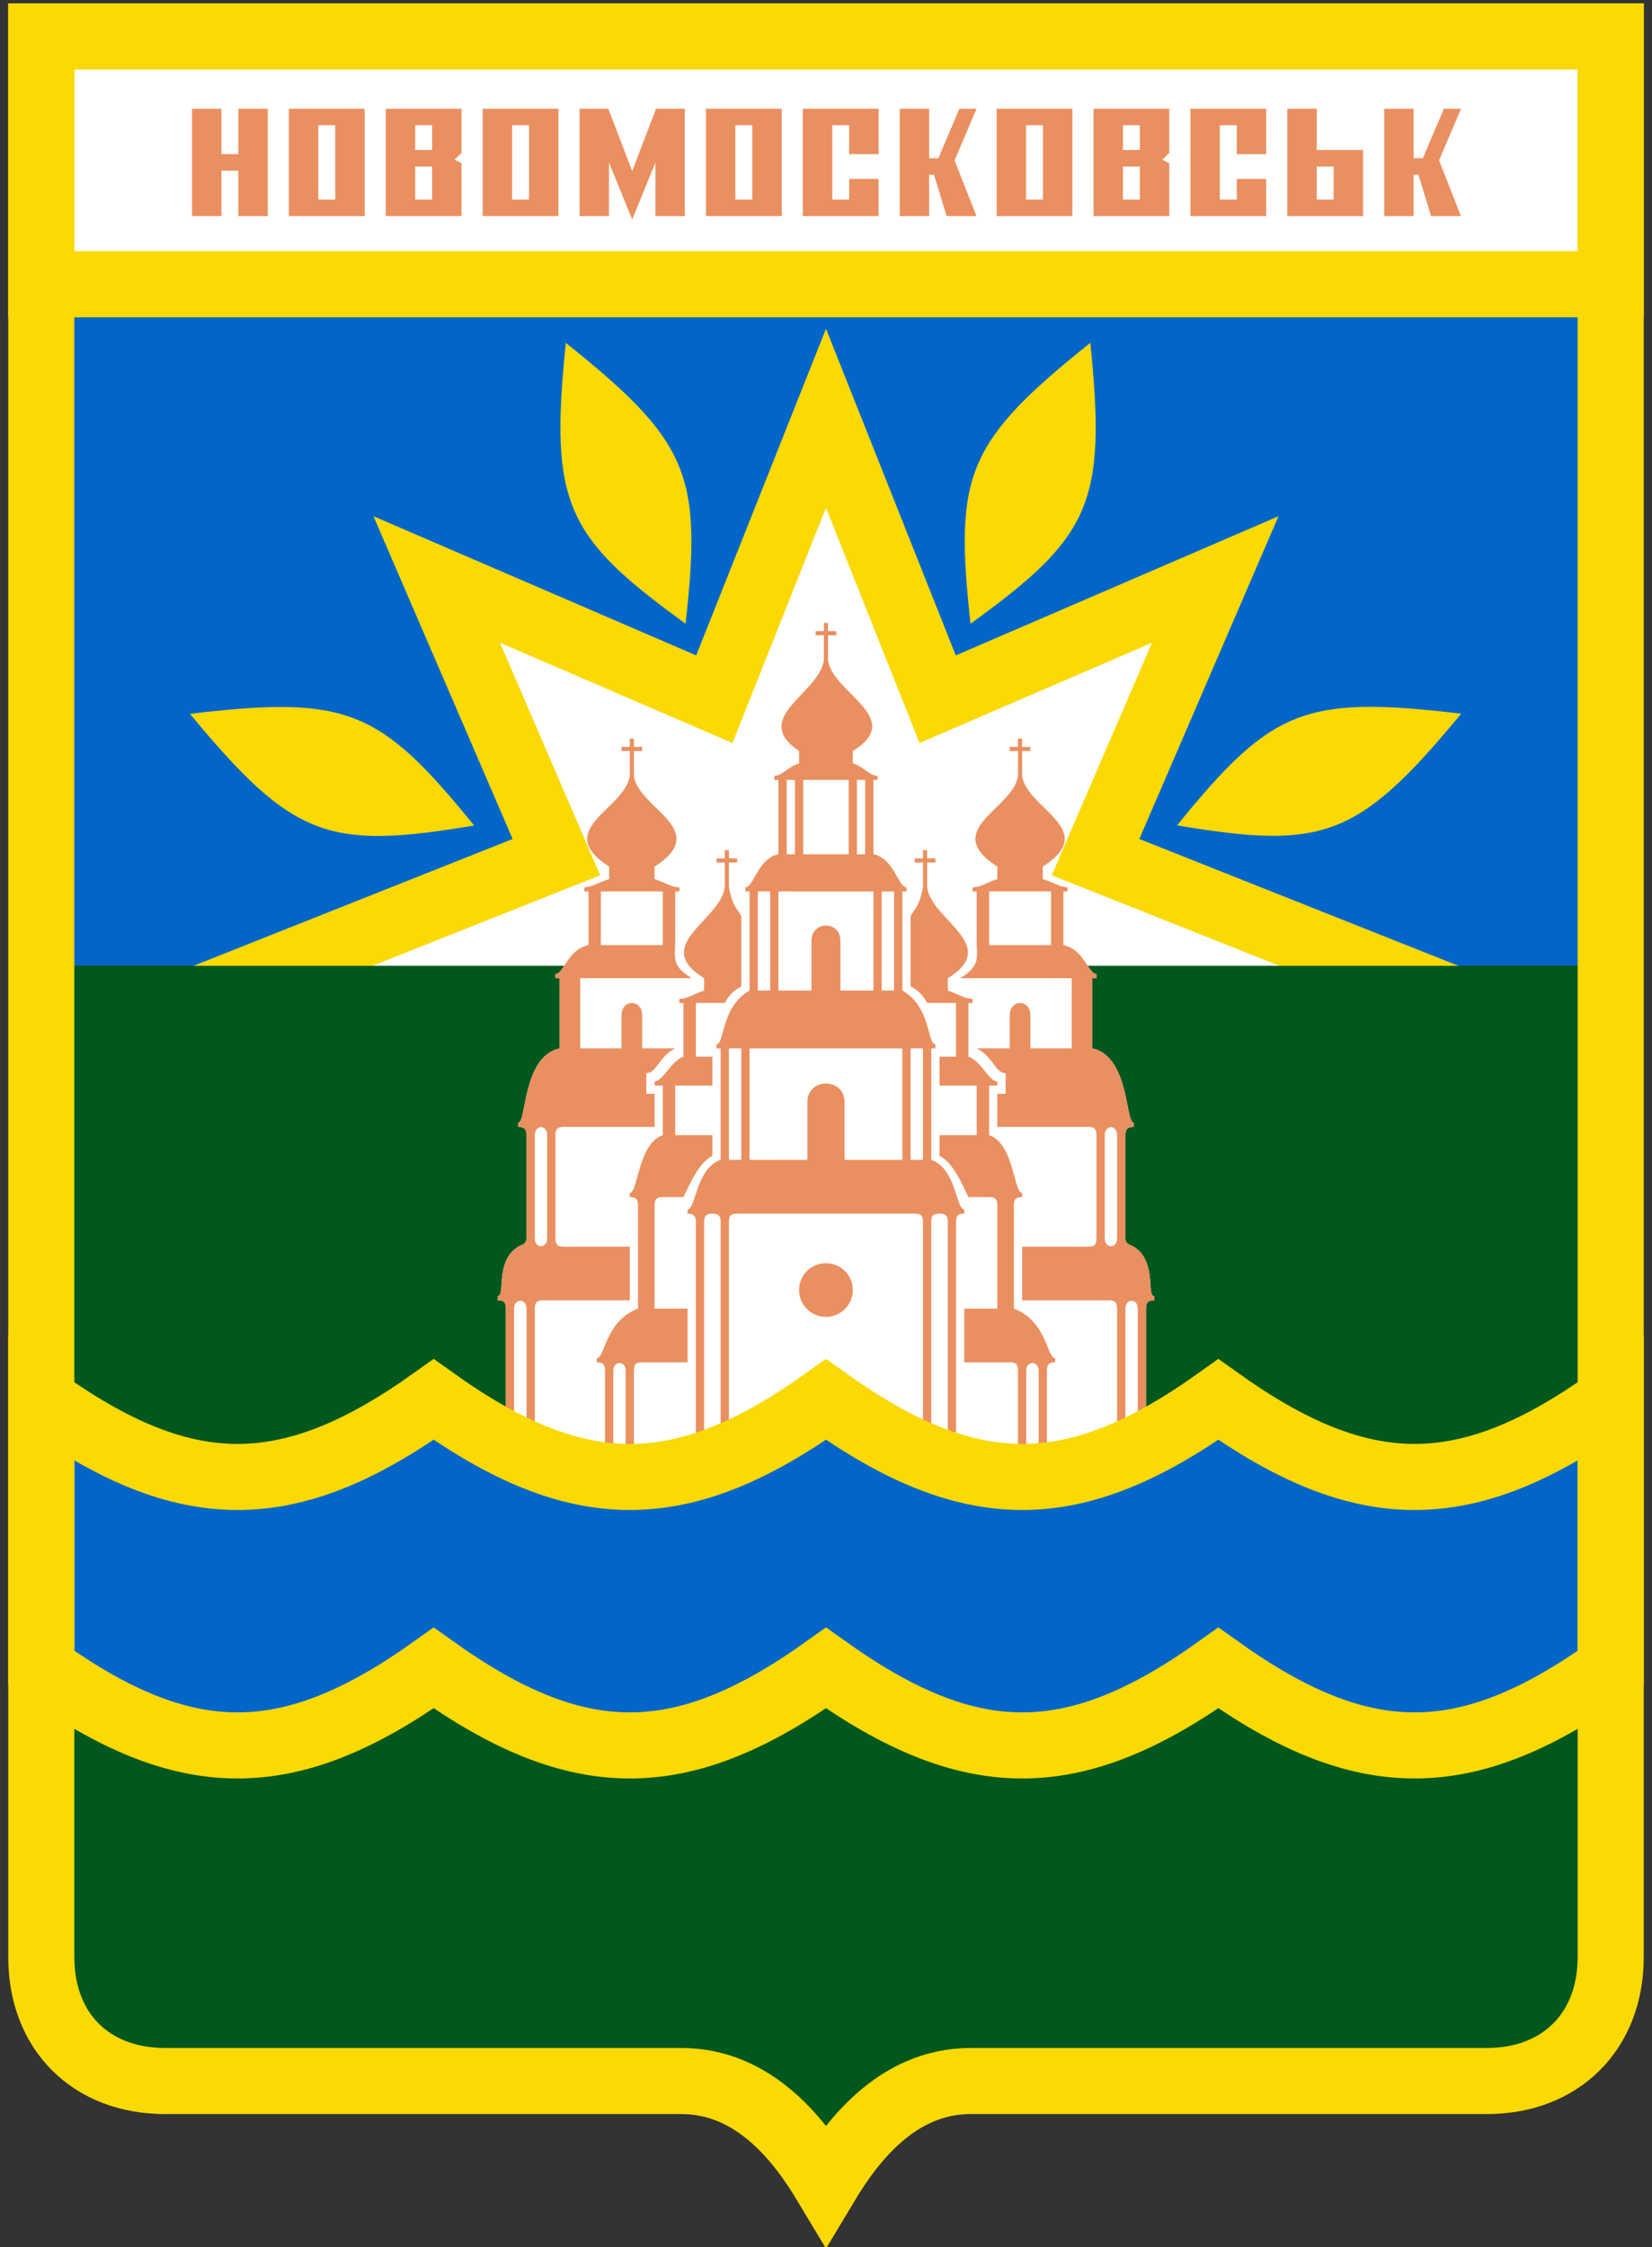
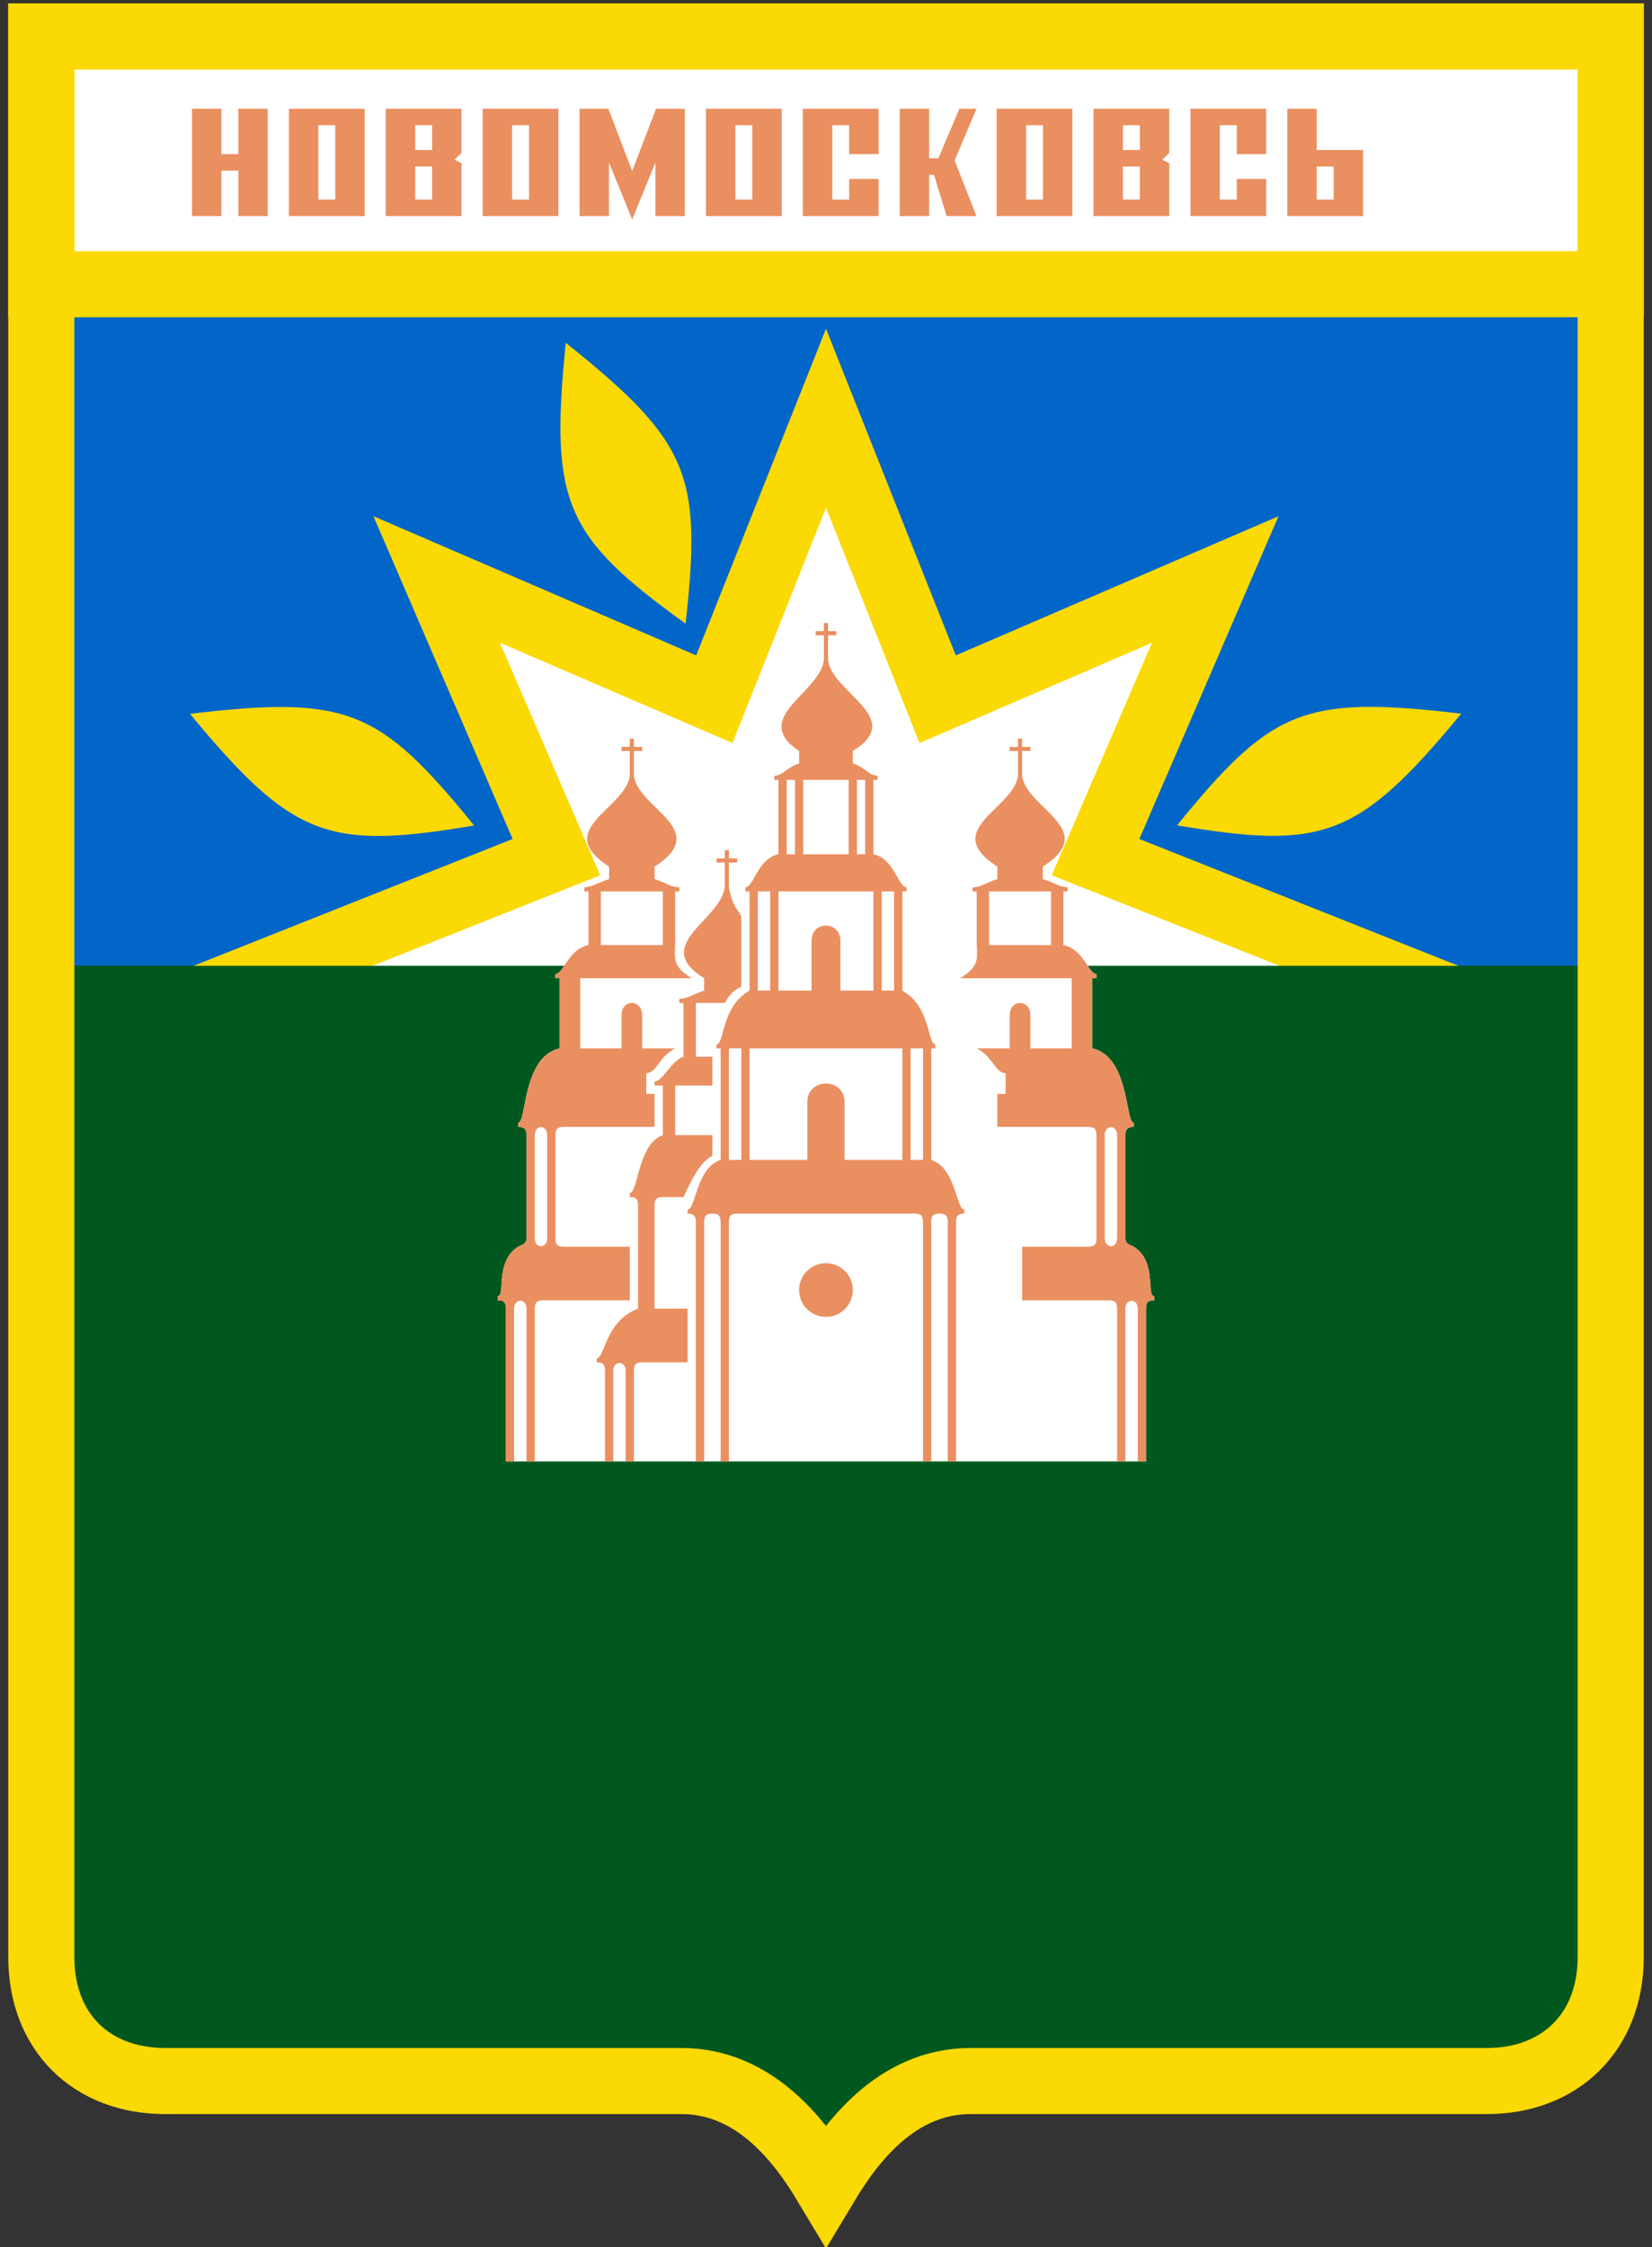
<svg xmlns="http://www.w3.org/2000/svg" version="1.0" width="400" height="544" id="svg2">
  <rect width="100%" height="100%" fill="#333333" stroke="none" />
  <defs id="defs5" />
  <path d="M 390,68.82 L 390,233.82 L 10,233.82 L 10,68.82 L 390,68.82 z" id="path3260" style="opacity:1;fill:#0266c9;fill-opacity:1;fill-rule:evenodd;stroke:none;stroke-width:1px;stroke-linecap:butt;stroke-linejoin:miter;stroke-opacity:1" />
  <path d="M 10,68.82 L 390,68.82 L 390,8.82 L 10,8.82 L 10,68.82 z" id="path3182" style="fill:#ffffff;fill-opacity:1;fill-rule:evenodd;stroke:#fad904;stroke-width:16;stroke-linecap:butt;stroke-linejoin:miter;stroke-miterlimit:4;stroke-dasharray:none;stroke-opacity:1" />
  <g id="g3243">
    <path d="M 46.99,51.81 L 46.99,26.82 L 53.11,26.82 L 53.11,37.816 L 58.21,37.816 L 58.21,26.82 L 64.33,26.82 L 64.33,51.81 L 58.21,51.81 L 58.21,40.815 L 53.11,40.815 L 53.11,51.81 L 46.99,51.81 z" id="path3188" style="fill:#ea8f60;fill-opacity:1;fill-rule:evenodd;stroke:#ea8f60;stroke-width:1;stroke-linecap:butt;stroke-linejoin:miter;stroke-miterlimit:4;stroke-dasharray:none;stroke-opacity:1" />
    <path d="M 70.451,26.82 L 70.451,51.81 L 87.791,51.81 L 87.791,26.82 L 70.451,26.82 z M 76.571,29.819 L 81.671,29.819 L 81.671,48.812 L 76.571,48.812 L 76.571,29.819 z" id="path3190" style="fill:#ea8f60;fill-opacity:1;fill-rule:evenodd;stroke:#ea8f60;stroke-width:1;stroke-linecap:butt;stroke-linejoin:miter;stroke-miterlimit:4;stroke-dasharray:none;stroke-opacity:1" />
    <path d="M 93.911,26.82 L 93.911,51.81 L 111.252,51.81 L 111.252,39.815 L 109.212,38.816 L 111.252,36.816 L 111.252,26.82 L 93.911,26.82 z M 100.032,29.819 L 105.132,29.819 L 105.132,36.816 L 100.032,36.816 L 100.032,29.819 z M 100.032,39.815 L 105.132,39.815 L 105.132,48.812 L 100.032,48.812 L 100.032,39.815 z" id="path3194" style="fill:#ea8f60;fill-opacity:1;fill-rule:evenodd;stroke:#ea8f60;stroke-width:1;stroke-linecap:butt;stroke-linejoin:miter;stroke-miterlimit:4;stroke-dasharray:none;stroke-opacity:1" />
    <path d="M 117.372,26.82 L 117.372,51.81 L 134.713,51.81 L 134.713,26.82 L 117.372,26.82 z M 123.492,29.819 L 128.593,29.819 L 128.593,48.812 L 123.492,48.812 L 123.492,29.819 z" id="path3200" style="fill:#ea8f60;fill-opacity:1;fill-rule:evenodd;stroke:#ea8f60;stroke-width:1;stroke-linecap:butt;stroke-linejoin:miter;stroke-miterlimit:4;stroke-dasharray:none;stroke-opacity:1" />
    <path d="M 140.833,51.81 L 140.833,26.82 L 146.953,26.82 L 153.073,42.814 L 159.194,26.82 L 165.314,26.82 L 165.314,51.81 L 159.194,51.81 L 159.194,36.816 L 153.073,51.81 L 146.953,36.816 L 146.953,51.81 L 140.833,51.81 z" id="path3204" style="fill:#ea8f60;fill-opacity:1;fill-rule:evenodd;stroke:#ea8f60;stroke-width:1;stroke-linecap:butt;stroke-linejoin:miter;stroke-miterlimit:4;stroke-dasharray:none;stroke-opacity:1" />
    <path d="M 171.434,26.82 L 171.434,51.81 L 188.775,51.81 L 188.775,26.82 L 171.434,26.82 z M 177.554,29.819 L 182.654,29.819 L 182.654,48.812 L 177.554,48.812 L 177.554,29.819 z" id="path3206" style="fill:#ea8f60;fill-opacity:1;fill-rule:evenodd;stroke:#ea8f60;stroke-width:1;stroke-linecap:butt;stroke-linejoin:miter;stroke-miterlimit:4;stroke-dasharray:none;stroke-opacity:1" />
    <path d="M 241.816,26.82 L 241.816,51.81 L 259.157,51.81 L 259.157,26.82 L 241.816,26.82 z M 247.936,29.819 L 253.037,29.819 L 253.037,48.812 L 247.936,48.812 L 247.936,29.819 z" id="path3210" style="fill:#ea8f60;fill-opacity:1;fill-rule:evenodd;stroke:#ea8f60;stroke-width:1;stroke-linecap:butt;stroke-linejoin:miter;stroke-miterlimit:4;stroke-dasharray:none;stroke-opacity:1" />
    <path d="M 194.895,51.81 L 194.895,26.82 L 212.235,26.82 L 212.235,36.816 L 206.115,36.816 L 206.115,29.819 L 201.015,29.819 L 201.015,48.812 L 206.115,48.812 L 206.115,43.814 L 212.235,43.814 L 212.235,51.81 L 194.895,51.81 z" id="path3214" style="fill:#ea8f60;fill-opacity:1;fill-rule:evenodd;stroke:#ea8f60;stroke-width:1;stroke-linecap:butt;stroke-linejoin:miter;stroke-miterlimit:4;stroke-dasharray:none;stroke-opacity:1" />
    <path d="M 265.277,26.82 L 265.277,51.81 L 282.618,51.81 L 282.618,39.815 L 280.578,38.816 L 282.618,36.816 L 282.618,26.82 L 265.277,26.82 z M 271.397,29.819 L 276.497,29.819 L 276.497,36.816 L 271.397,36.816 L 271.397,29.819 z M 271.397,39.815 L 276.497,39.815 L 276.497,48.812 L 271.397,48.812 L 271.397,39.815 z" id="path3216" style="fill:#ea8f60;fill-opacity:1;fill-rule:evenodd;stroke:#ea8f60;stroke-width:1;stroke-linecap:butt;stroke-linejoin:miter;stroke-miterlimit:4;stroke-dasharray:none;stroke-opacity:1" />
    <path d="M 288.738,51.81 L 288.738,26.82 L 306.078,26.82 L 306.078,36.816 L 299.958,36.816 L 299.958,29.819 L 294.858,29.819 L 294.858,48.812 L 299.958,48.812 L 299.958,43.814 L 306.078,43.814 L 306.078,51.81 L 288.738,51.81 z" id="path3222" style="fill:#ea8f60;fill-opacity:1;fill-rule:evenodd;stroke:#ea8f60;stroke-width:1;stroke-linecap:butt;stroke-linejoin:miter;stroke-miterlimit:4;stroke-dasharray:none;stroke-opacity:1" />
    <path d="M 218.356,26.82 L 224.476,26.82 L 224.476,38.816 L 227.536,38.816 L 232.636,26.82 L 235.696,26.82 L 230.596,38.816 L 235.696,51.81 L 229.576,51.81 L 226.516,41.814 L 224.476,41.814 L 224.476,51.81 L 218.356,51.81 L 218.356,26.82 z" id="path3224" style="fill:#ea8f60;fill-opacity:1;fill-rule:evenodd;stroke:#ea8f60;stroke-width:1;stroke-linecap:butt;stroke-linejoin:miter;stroke-miterlimit:4;stroke-dasharray:none;stroke-opacity:1" />
-     <path d="M 335.659,26.82 L 341.78,26.82 L 341.78,38.816 L 344.84,38.816 L 349.94,26.82 L 353,26.82 L 347.9,38.816 L 353,51.81 L 346.88,51.81 L 343.82,41.814 L 341.78,41.814 L 341.78,51.81 L 335.659,51.81 L 335.659,26.82 z" id="path3235" style="fill:#ea8f60;fill-opacity:1;fill-rule:evenodd;stroke:#ea8f60;stroke-width:1;stroke-linecap:butt;stroke-linejoin:miter;stroke-miterlimit:4;stroke-dasharray:none;stroke-opacity:1" />
    <path d="M 312.199,26.82 L 312.199,51.81 L 329.539,51.81 L 329.539,36.816 L 318.319,36.816 L 318.319,26.82 L 312.199,26.82 z M 318.319,39.815 L 323.419,39.815 L 323.419,48.812 L 318.319,48.812 L 318.319,39.815 z" id="path3237" style="fill:#ea8f60;fill-opacity:1;fill-rule:evenodd;stroke:#ea8f60;stroke-width:1;stroke-linecap:butt;stroke-linejoin:miter;stroke-miterlimit:4;stroke-dasharray:none;stroke-opacity:1" />
  </g>
  <path d="M 175.462,83.82 L 106.33,111.295 L 135.786,179.606 L 67.475,150.15 L 40,219.282 L 12.525,150.15 L -55.786,179.606 L -26.33,111.295 L -95.462,83.82 L -26.33,56.346 L -55.786,-11.966 L 12.525,17.49 L 40,-51.642 L 67.475,17.49 L 135.786,-11.966 L 106.33,56.346 L 175.462,83.82 z" transform="matrix(0.984,0,0,0.984,160.637,152.069)" id="path3258" style="opacity:1;fill:#ffffff;fill-opacity:1;fill-rule:evenodd;stroke:#fad904;stroke-width:16.262;stroke-linecap:round;stroke-linejoin:miter;stroke-miterlimit:4;stroke-dasharray:none;stroke-dashoffset:0;stroke-opacity:1" />
  <path d="M 10,233.82 L 10,473.82 C 10,491.82 22,503.82 40,503.82 L 165,503.82 C 183,503.82 194,518.82 200,528.82 C 206,518.82 217,503.82 235,503.82 L 360,503.82 C 377.875,503.82 390,491.82 390,473.82 C 390,473.82 390,233.82 390,233.82 L 10,233.82 z" id="path3180" style="opacity:1;fill:#00581e;fill-opacity:1;fill-rule:evenodd;stroke:none;stroke-width:1;stroke-linecap:butt;stroke-linejoin:miter;stroke-miterlimit:4;stroke-dasharray:none;stroke-opacity:1" />
  <path d="M 277.489,353.812 L 277.489,316.875 C 277.489,315.305 277.954,314.812 279.489,314.812 L 279.489,313.812 C 277.489,313.812 280.241,305.38 274.489,301.812 C 273.866,301.426 272.489,301.302 272.489,299.812 L 272.489,274.781 C 272.489,273.4 273.039,272.82 274.489,272.812 C 274.489,272.82 274.489,271.812 274.489,271.812 C 272.489,271.812 273.489,255.82 264.489,253.812 L 264.489,236.812 L 265.489,236.812 C 265.489,236.82 265.489,235.812 265.489,235.812 C 263.489,235.812 262.489,229.82 257.489,228.812 C 257.489,228.82 142.489,228.82 142.489,228.812 C 137.489,229.82 136.489,235.812 134.489,235.812 C 134.489,235.812 134.489,236.82 134.489,236.812 L 135.489,236.812 L 135.489,253.812 C 126.489,255.82 127.489,271.812 125.489,271.812 C 125.489,271.812 125.489,272.82 125.489,272.812 C 126.939,272.82 127.489,273.4 127.489,274.781 L 127.489,299.812 C 127.489,301.302 126.112,301.426 125.489,301.812 C 119.737,305.38 122.489,313.812 120.489,313.812 L 120.489,314.812 C 122.024,314.812 122.489,315.305 122.489,316.875 L 122.489,353.812 L 277.489,353.812 z" id="path3217" style="fill:#ffffff;fill-opacity:1;fill-rule:evenodd;stroke:none;stroke-width:1px;stroke-linecap:butt;stroke-linejoin:miter;stroke-opacity:1" />
  <path d="M 246.489,178.82 L 246.489,180.82 L 244.489,180.82 L 244.489,181.82 L 246.489,181.82 L 246.489,187.82 C 245.489,195.82 227.489,200.82 241.489,209.812 L 241.489,212.812 C 238.489,213.82 237.489,214.82 235.489,214.82 L 235.489,215.82 L 236.489,215.82 L 236.489,227.82 C 236.489,231.82 237.489,233.82 232.489,236.82 L 259.489,236.82 L 259.489,253.812 L 249.489,253.812 L 249.489,245.812 C 249.489,241.82 244.489,241.82 244.489,245.812 L 244.489,253.812 L 236.489,253.812 C 240.489,255.82 240.97,259.82 243.489,259.82 C 243.489,259.82 243.489,264.82 243.489,264.82 C 243.489,264.82 241.489,264.82 241.489,264.82 L 241.489,272.82 L 263.489,272.82 C 264.994,272.82 265.489,273.368 265.489,274.812 L 265.489,299.812 C 265.489,301.301 265.021,301.82 263.489,301.82 L 247.489,301.812 L 247.489,314.812 L 268.489,314.812 C 269.926,314.82 270.489,315.307 270.489,316.812 L 270.489,353.812 L 272.489,353.812 L 272.489,316.812 C 272.489,314.306 275.489,314.237 275.489,316.812 L 275.489,353.812 L 277.489,353.812 L 277.489,316.861 C 277.489,315.291 277.954,314.82 279.489,314.82 L 279.489,313.82 C 277.489,313.82 280.241,305.388 274.489,301.82 C 273.866,301.434 272.489,301.309 272.489,299.82 L 272.489,274.793 C 272.489,273.412 273.039,272.82 274.489,272.812 C 274.489,272.82 274.489,271.82 274.489,271.82 C 272.489,271.82 273.489,255.82 264.489,253.812 L 264.489,236.82 L 265.489,236.82 C 265.489,236.828 265.489,235.82 265.489,235.82 C 263.489,235.82 262.489,229.828 257.489,228.82 L 257.489,215.82 L 258.489,215.82 L 258.489,214.82 C 256.615,214.734 255.489,213.82 252.489,212.812 L 252.489,209.812 C 266.489,200.82 248.489,195.82 247.489,187.812 L 247.489,181.812 L 249.489,181.82 L 249.489,180.82 L 247.489,180.812 L 247.489,178.812 L 246.489,178.82 z M 239.489,215.812 L 254.489,215.812 L 254.489,228.82 L 239.489,228.82 L 239.489,215.812 z M 267.489,274.812 C 267.489,272.248 270.489,272.238 270.489,274.812 L 270.489,299.812 C 270.489,302.406 267.489,302.286 267.489,299.812 L 267.489,274.812 z" id="path2398" style="fill:#ea8f60;fill-opacity:1;fill-rule:evenodd;stroke:none;stroke-width:1px;stroke-linecap:butt;stroke-linejoin:miter;stroke-opacity:1" />
-   <path d="M 224.489,205.82 L 224.489,207.82 L 226.489,207.82 L 226.489,208.82 L 224.489,208.82 L 224.489,214.82 C 225.489,222.82 242.489,228.82 229.489,236.82 L 229.489,239.82 C 232.489,240.82 233.489,241.82 235.489,241.82 L 235.489,242.82 L 234.489,242.82 L 234.489,255.82 C 237.489,256.82 239.489,261.82 241.489,261.82 L 241.489,262.82 L 241.489,262.82 L 239.489,262.82 L 239.489,274.82 C 245.489,276.82 245.489,288.82 247.489,288.82 L 247.489,289.82 C 246.014,289.82 245.489,290.255 245.489,291.82 L 245.489,316.82 C 253.489,319.82 253.489,328.82 255.489,328.82 C 255.489,328.82 255.489,329.82 255.489,329.82 L 255.489,329.82 C 254.013,329.82 253.489,330.346 253.489,331.82 L 253.489,353.82 L 251.489,353.82 C 251.489,353.82 251.489,331.82 251.489,331.82 C 251.489,329.408 248.489,329.344 248.489,331.82 L 248.489,353.82 L 246.489,353.82 L 246.489,331.82 C 246.489,330.349 246.054,329.82 244.489,329.82 L 233.489,329.82 L 233.489,316.82 L 241.489,316.82 L 241.489,291.82 C 241.489,290.367 241.012,289.82 239.489,289.82 L 234.489,289.82 C 232.489,285.56 230.521,281.385 227.489,279.82 L 227.489,274.82 L 236.489,274.82 L 236.489,262.82 L 227.489,262.82 L 227.489,255.82 L 231.489,255.82 L 231.489,242.82 L 224.489,242.82 C 223.41,240.82 222.401,239.82 220.489,238.82 L 220.489,221.82 C 221.489,219.82 222.489,219.82 223.489,214.82 L 223.489,208.82 L 221.489,208.82 L 221.489,207.82 L 223.489,207.82 L 223.489,205.82 L 224.489,205.82 z" id="path3176" style="fill:#ea8f60;fill-opacity:1;fill-rule:evenodd;stroke:none;stroke-width:1px;stroke-linecap:butt;stroke-linejoin:miter;stroke-opacity:1" />
  <path d="M 199.489,150.812 L 199.489,152.812 L 197.489,152.812 L 197.489,153.812 L 199.489,153.812 L 199.489,159.812 C 198.489,167.812 181.489,173.812 193.489,181.812 L 193.489,184.812 C 190.489,185.82 189.489,187.82 187.489,187.812 L 187.489,188.812 L 188.489,188.812 L 188.489,206.812 C 183.489,207.82 182.489,214.82 180.489,214.812 L 180.489,215.812 L 181.489,215.812 L 181.489,239.812 C 174.489,243.82 175.489,252.82 173.489,252.82 L 173.489,253.82 L 174.489,253.82 L 174.489,280.812 C 168.489,282.82 168.489,292.82 166.489,292.82 L 166.489,293.82 C 167.974,293.82 168.489,294.431 168.489,295.812 L 168.489,353.812 L 170.489,353.812 L 170.489,295.812 C 170.489,294.355 171.022,293.82 172.489,293.82 C 173.956,293.82 174.489,294.336 174.489,295.812 L 174.489,353.812 L 176.489,353.812 L 176.489,295.812 C 176.489,294.329 177.044,293.82 178.489,293.812 L 221.489,293.812 C 222.955,293.82 223.489,294.316 223.489,295.812 L 223.489,353.812 L 225.489,353.812 L 225.489,295.812 C 225.489,294.281 225.954,293.82 227.489,293.82 C 228.918,293.82 229.489,294.311 229.489,295.812 L 229.489,353.812 L 231.489,353.812 L 231.489,295.82 C 231.489,294.317 231.974,293.82 233.489,293.82 L 233.489,292.82 C 231.489,292.82 231.489,282.82 225.489,280.812 L 225.489,253.82 L 226.489,253.82 L 226.489,252.82 C 224.489,252.82 225.489,243.82 218.489,239.812 L 218.489,215.812 L 219.489,215.812 L 219.489,214.812 C 217.489,214.82 216.489,207.82 211.489,206.812 L 211.489,188.812 L 212.489,188.812 L 212.489,187.812 C 210.489,187.82 209.489,185.82 206.489,184.812 L 206.489,181.812 C 219.489,173.812 201.489,167.812 200.489,159.812 L 200.489,153.812 L 202.489,153.812 L 202.489,152.812 L 200.489,152.812 L 200.489,150.812 L 199.489,150.812 z M 190.489,188.812 L 192.489,188.812 L 192.489,206.812 L 190.489,206.812 L 190.489,188.812 z M 194.489,188.812 C 194.489,188.812 205.489,188.812 205.489,188.812 L 205.489,206.812 L 194.489,206.812 L 194.489,188.812 z M 207.489,188.812 L 209.489,188.812 L 209.489,206.812 L 207.489,206.812 L 207.489,188.812 z M 183.489,215.812 L 186.489,215.812 L 186.489,239.812 L 183.489,239.812 L 183.489,215.812 z M 188.489,215.812 L 211.489,215.82 L 211.489,239.82 L 203.489,239.82 L 203.489,227.82 C 203.489,222.82 196.489,222.82 196.489,227.82 L 196.489,239.82 L 188.489,239.82 L 188.489,215.812 z M 213.489,215.82 L 216.489,215.82 L 216.489,239.82 L 213.489,239.82 L 213.489,215.82 z M 176.489,253.82 L 179.489,253.812 L 179.489,280.812 L 176.489,280.82 L 176.489,253.82 z M 181.489,253.82 L 218.489,253.82 L 218.489,280.82 L 204.489,280.82 L 204.489,266.82 C 204.489,260.82 195.489,260.82 195.489,266.82 L 195.489,280.812 L 181.489,280.82 L 181.489,253.82 z M 220.489,253.812 L 223.489,253.812 L 223.489,280.812 L 220.489,280.82 L 220.489,253.812 z" id="path3178" style="fill:#ea8f60;fill-opacity:1;fill-rule:evenodd;stroke:none;stroke-width:1px;stroke-linecap:butt;stroke-linejoin:miter;stroke-opacity:1" />
  <path d="M 153.489,178.82 L 153.489,180.82 L 155.489,180.82 L 155.489,181.82 L 153.489,181.82 L 153.489,187.82 C 154.489,195.82 172.489,200.82 158.489,209.812 L 158.489,212.812 C 161.489,213.82 162.489,214.82 164.489,214.82 L 164.489,215.82 L 163.489,215.82 L 163.489,227.82 C 163.489,231.82 162.489,233.82 167.489,236.82 L 140.489,236.82 L 140.489,253.812 L 150.489,253.812 L 150.489,245.812 C 150.489,241.82 155.489,241.82 155.489,245.812 L 155.489,253.812 L 163.489,253.812 C 159.489,255.82 159.008,259.82 156.489,259.82 C 156.489,259.82 156.489,264.82 156.489,264.82 C 156.489,264.82 158.489,264.82 158.489,264.82 L 158.489,272.82 L 136.489,272.82 C 134.984,272.82 134.489,273.368 134.489,274.812 L 134.489,299.812 C 134.489,301.301 134.957,301.82 136.489,301.82 L 152.489,301.812 L 152.489,314.812 L 131.489,314.812 C 130.053,314.82 129.489,315.307 129.489,316.812 L 129.489,353.812 L 127.489,353.812 L 127.489,316.812 C 127.489,314.306 124.489,314.237 124.489,316.812 L 124.489,353.812 L 122.489,353.812 L 122.489,316.861 C 122.489,315.291 122.024,314.82 120.489,314.82 L 120.489,313.82 C 122.489,313.82 119.737,305.388 125.489,301.82 C 126.112,301.434 127.489,301.309 127.489,299.82 L 127.489,274.793 C 127.489,273.412 126.939,272.82 125.489,272.812 C 125.489,272.82 125.489,271.82 125.489,271.82 C 127.489,271.82 126.489,255.82 135.489,253.812 L 135.489,236.82 L 134.489,236.82 C 134.489,236.828 134.489,235.82 134.489,235.82 C 136.489,235.82 137.489,229.828 142.489,228.82 L 142.489,215.82 L 141.489,215.82 L 141.489,214.82 C 143.363,214.734 144.489,213.82 147.489,212.812 L 147.489,209.812 C 133.489,200.82 151.489,195.82 152.489,187.812 L 152.489,181.812 L 150.489,181.82 L 150.489,180.82 L 152.489,180.812 L 152.489,178.812 L 153.489,178.82 z M 160.489,215.812 L 145.489,215.812 L 145.489,228.82 L 160.489,228.82 L 160.489,215.812 z M 132.489,274.812 C 132.489,272.248 129.489,272.238 129.489,274.812 L 129.489,299.812 C 129.489,302.406 132.489,302.286 132.489,299.812 L 132.489,274.812 z" id="path3208" style="fill:#ea8f60;fill-opacity:1;fill-rule:evenodd;stroke:none;stroke-width:1px;stroke-linecap:butt;stroke-linejoin:miter;stroke-opacity:1" />
  <path d="M 175.489,205.82 L 175.489,207.82 L 173.489,207.82 L 173.489,208.82 L 175.489,208.82 L 175.489,214.82 C 174.489,222.82 157.489,228.82 170.489,236.82 L 170.489,239.82 C 167.489,240.82 166.489,241.82 164.489,241.82 L 164.489,242.82 L 165.489,242.82 L 165.489,255.82 C 162.489,256.82 160.489,261.82 158.489,261.82 L 158.489,262.82 L 158.489,262.82 L 160.489,262.82 L 160.489,274.82 C 154.489,276.82 154.489,288.82 152.489,288.82 L 152.489,289.82 C 153.964,289.82 154.489,290.255 154.489,291.82 L 154.489,316.82 C 146.489,319.82 146.489,328.82 144.489,328.82 C 144.489,328.82 144.489,329.82 144.489,329.82 L 144.489,329.82 C 145.965,329.82 146.489,330.346 146.489,331.82 L 146.489,353.82 L 148.489,353.82 C 148.489,353.82 148.489,331.82 148.489,331.82 C 148.489,329.408 151.489,329.344 151.489,331.82 L 151.489,353.82 L 153.489,353.82 L 153.489,331.82 C 153.489,330.349 153.924,329.82 155.489,329.82 L 166.489,329.82 L 166.489,316.82 L 158.489,316.82 L 158.489,291.82 C 158.489,290.367 158.966,289.82 160.489,289.82 L 165.489,289.82 C 167.489,285.56 169.457,281.385 172.489,279.82 L 172.489,274.82 L 163.489,274.82 L 163.489,262.82 L 172.489,262.82 L 172.489,255.82 L 168.489,255.82 L 168.489,242.82 L 175.489,242.82 C 176.568,240.82 177.577,239.82 179.489,238.82 L 179.489,221.82 C 178.489,219.82 177.489,219.82 176.489,214.82 L 176.489,208.82 L 178.489,208.82 L 178.489,207.82 L 176.489,207.82 L 176.489,205.82 L 175.489,205.82 z" id="path3211" style="fill:#ea8f60;fill-opacity:1;fill-rule:evenodd;stroke:none;stroke-width:1px;stroke-linecap:butt;stroke-linejoin:miter;stroke-opacity:1" />
  <path d="M 207,312.32 A 6.5,6.5 0 1 1 194,312.32 A 6.5,6.5 0 1 1 207,312.32 z" transform="translate(-0.511,1.4648438e-6)" id="path3223" style="fill:#ea8f60;fill-opacity:1;fill-rule:evenodd;stroke:none;stroke-width:16;stroke-linecap:round;stroke-linejoin:miter;stroke-miterlimit:4;stroke-dasharray:none;stroke-dashoffset:0;stroke-opacity:1" />
-   <path d="M 10,338.82 C 45,363.82 70,363.82 105,338.82 C 140,363.82 165,363.82 200,338.82 C 235,363.82 260,363.82 295,338.82 C 330,363.82 355,363.82 390,338.82 L 390,403.82 C 355,428.82 330,428.82 295,403.82 C 260,428.82 235,428.82 200,403.82 C 165,428.82 140,428.82 105,403.82 C 70,428.82 45,428.82 10,403.82 L 10,338.82 z" id="path3213" style="fill:#0266c9;fill-opacity:1;fill-rule:evenodd;stroke:#fad904;stroke-width:16;stroke-linecap:butt;stroke-linejoin:miter;stroke-miterlimit:4;stroke-dasharray:none;stroke-opacity:1" />
  <path d="M 10,8.82 L 10,473.82 C 10,491.82 22,503.82 40,503.82 L 165,503.82 C 183,503.82 194,518.82 200,528.82 C 206,518.82 217,503.82 235,503.82 L 360,503.82 C 377.875,503.82 390,491.82 390,473.82 L 390,8.82 L 10,8.82 z" id="path2404" style="fill:none;fill-rule:evenodd;stroke:#fad904;stroke-width:16;stroke-linecap:butt;stroke-linejoin:miter;stroke-miterlimit:4;stroke-dasharray:none;stroke-opacity:1" />
  <path d="M 137,83 C 133,122 137,130 166,151 C 170,115 167,107 137,83 z" id="path3270" style="fill:#fad904;fill-opacity:1;fill-rule:evenodd;stroke:none;stroke-width:1px;stroke-linecap:butt;stroke-linejoin:miter;stroke-opacity:1" />
-   <path d="M 264,83 C 268,122 264,130 235,151 C 231,115 234,107 264,83 z" id="path3272" style="fill:#fad904;fill-opacity:1;fill-rule:evenodd;stroke:none;stroke-width:1px;stroke-linecap:butt;stroke-linejoin:miter;stroke-opacity:1" />
  <path d="M 46,172.82 C 70.988,203.029 79.496,205.791 114.805,199.855 C 91.955,171.75 84.149,168.276 46,172.82 z" id="path3274" style="fill:#fad904;fill-opacity:1;fill-rule:evenodd;stroke:none;stroke-width:1px;stroke-linecap:butt;stroke-linejoin:miter;stroke-opacity:1" />
  <path d="M 353.805,172.786 C 328.817,202.995 320.31,205.756 285,199.82 C 307.85,171.716 315.656,168.242 353.805,172.786 z" id="path3276" style="fill:#fad904;fill-opacity:1;fill-rule:evenodd;stroke:none;stroke-width:1px;stroke-linecap:butt;stroke-linejoin:miter;stroke-opacity:1" />
</svg>